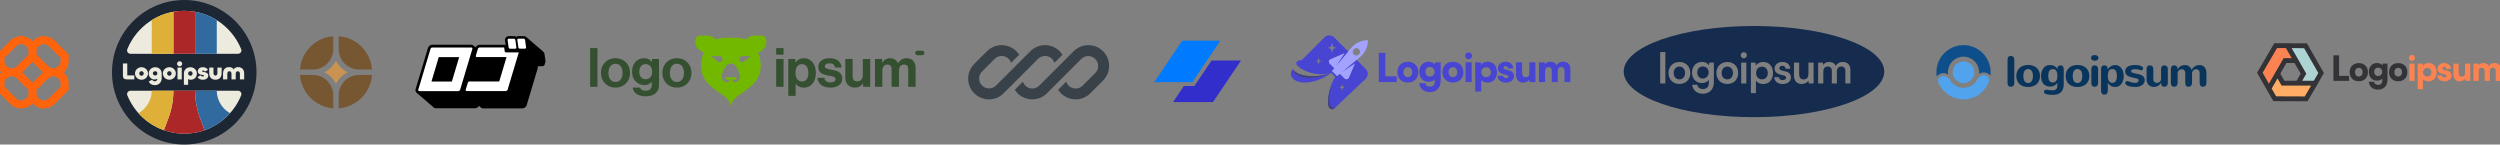
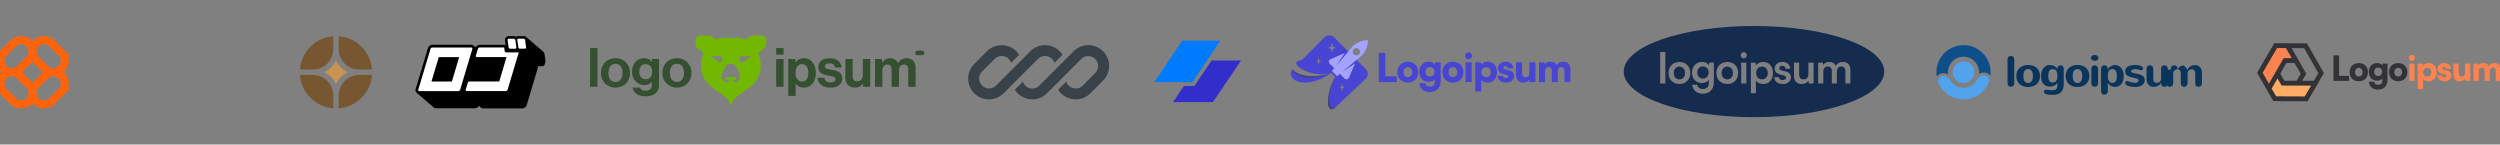
<svg xmlns="http://www.w3.org/2000/svg" width="1384" height="80" fill="none">
  <rect width="100%" height="100%" fill="#808080" stroke="none" />
  <g clip-path="url(#a)">
    <path fill="#FF630B" fill-rule="evenodd" d="M11.715 20.016a8.51 8.51 0 0 0-6.016 2.492L-2 30.207v3.524c0 2.49 1.07 4.73 2.774 6.285A8.485 8.485 0 0 0-2 46.301v3.524l7.699 7.7A8.507 8.507 0 0 0 18 57.241a8.508 8.508 0 0 0 12.301.282L38 49.825v-3.524c0-2.49-1.07-4.73-2.774-6.285A8.485 8.485 0 0 0 38 33.731v-3.524l-7.699-7.7A8.508 8.508 0 0 0 18 22.79a8.486 8.486 0 0 0-6.285-2.774Zm12.044 20a8.528 8.528 0 0 1-.282-.27L18 34.27l-5.477 5.476a8.528 8.528 0 0 1-.282.27c.096.088.19.178.282.27L18 45.762l5.477-5.476c.092-.093.186-.182.282-.27Zm-3.537 9.81v1.682a4.063 4.063 0 0 0 6.936 2.874l6.398-6.398v-1.683a4.063 4.063 0 0 0-6.937-2.873l-6.397 6.398Zm-4.444 0L9.38 43.427A4.063 4.063 0 0 0 2.443 46.3v1.683l6.397 6.398a4.063 4.063 0 0 0 6.937-2.873v-1.684Zm0-21.302v1.683L9.38 36.604a4.063 4.063 0 0 1-6.937-2.873v-1.683l6.397-6.397a4.063 4.063 0 0 1 6.937 2.873Zm10.841 8.08-6.397-6.397v-1.683a4.063 4.063 0 0 1 6.936-2.873l6.398 6.397v1.683a4.063 4.063 0 0 1-6.937 2.873Z" clip-rule="evenodd" />
  </g>
  <g clip-path="url(#b)">
    <path fill="#1D2633" d="M142 40c0 22.091-17.909 40-40 40S62 62.091 62 40 79.909 0 102 0s40 17.909 40 40Z" />
    <path fill="#EDEBDE" d="M131.714 50.213c1.35 0 2.311 1.313 1.803 2.565C128.467 65.223 116.258 74 102 74s-26.467-8.777-31.517-21.222c-.508-1.252.453-2.565 1.803-2.565h59.428Zm1.803-22.991c.508 1.252-.453 2.565-1.803 2.565H72.286c-1.35 0-2.311-1.313-1.803-2.565C75.533 14.777 87.742 6 102 6s26.466 8.777 31.517 21.222Zm-1.68 9.928c2.247 0 3.332 1.568 3.332 3.384v3.41h-2.352v-3.005c0-.823-.301-1.503-1.163-1.503-.862 0-1.15.68-1.15 1.503v3.005h-2.351v-3.005c0-.823-.288-1.503-1.15-1.503-.862 0-1.163.68-1.163 1.503v3.005h-2.352v-3.41c0-1.816 1.085-3.384 3.332-3.384 1.228 0 2.117.483 2.522 1.28.431-.797 1.371-1.28 2.495-1.28Zm-12.574 4.703c.757 0 1.084-.692 1.084-1.515V37.41h2.352v3.214c0 1.92-1.124 3.515-3.436 3.515-2.313 0-3.436-1.594-3.436-3.515V37.41h2.351v2.927c0 .823.327 1.515 1.085 1.515Zm-6.894 2.3c-1.477 0-2.43-.51-2.992-1.503l1.698-.953c.235.418.588.627 1.176.627.483 0 .706-.17.706-.38 0-.796-3.45.014-3.45-2.52 0-1.229 1.046-2.222 2.822-2.222 1.555 0 2.404.758 2.783 1.49l-1.698.966c-.144-.392-.588-.627-1.032-.627-.34 0-.523.144-.523.34 0 .81 3.449.065 3.449 2.521 0 1.372-1.345 2.26-2.939 2.26Zm-8.217 2.796h-2.351v-6.285c0-1.998 1.502-3.449 3.593-3.449 2.038 0 3.592 1.555 3.592 3.45 0 2.09-1.384 3.475-3.462 3.475-.483 0-.967-.144-1.372-.366v3.175Zm1.242-5.017c.744 0 1.241-.575 1.241-1.255 0-.692-.497-1.254-1.241-1.254-.745 0-1.242.562-1.242 1.255 0 .679.497 1.254 1.242 1.254Zm-5.949-5.213c-.77 0-1.411-.64-1.411-1.411s.64-1.411 1.41-1.411c.772 0 1.412.64 1.412 1.41 0 .772-.64 1.412-1.411 1.412Zm-1.176.692h2.352v6.533h-2.352V37.41Zm-4.512 6.729c-2.038 0-3.593-1.568-3.593-3.476 0-1.894 1.555-3.462 3.593-3.462 2.038 0 3.593 1.568 3.593 3.462 0 1.908-1.555 3.476-3.593 3.476Zm0-2.208c.745 0 1.241-.575 1.241-1.255 0-.692-.496-1.267-1.24-1.267-.746 0-1.242.575-1.242 1.268 0 .679.496 1.254 1.241 1.254Zm-8.033 5.213c-1.62 0-2.796-.719-3.397-2l1.947-1.045c.209.445.6.902 1.41.902.85 0 1.412-.536 1.477-1.476-.314.274-.81.483-1.555.483-1.816 0-3.28-1.398-3.28-3.358 0-1.894 1.556-3.436 3.594-3.436 2.09 0 3.593 1.45 3.593 3.45v2.586c0 2.352-1.634 3.894-3.79 3.894Zm.156-5.344c.706 0 1.242-.483 1.242-1.202 0-.705-.536-1.176-1.242-1.176-.692 0-1.24.47-1.24 1.176 0 .719.548 1.202 1.24 1.202Zm-7.543 2.339c-2.038 0-3.593-1.568-3.593-3.476 0-1.894 1.555-3.462 3.593-3.462 2.038 0 3.593 1.568 3.593 3.462 0 1.908-1.555 3.476-3.593 3.476Zm0-2.208c.745 0 1.242-.575 1.242-1.255 0-.692-.497-1.267-1.242-1.267-.744 0-1.24.575-1.24 1.268 0 .679.496 1.254 1.24 1.254Zm-7.875-6.807v6.598h3.894v2.22h-4.22c-1.49 0-2.09-.783-2.09-2.024v-6.794h2.416Z" />
-     <path fill="#AC2828" d="M96 6.528A34.207 34.207 0 0 1 102 6c2.047 0 4.052.181 6 .528v23.259H96V6.527Zm12 43.685H96a44.118 44.118 0 0 1-2.81 15.278l-2.471 6.593A33.945 33.945 0 0 0 102 74c3.954 0 7.751-.675 11.281-1.916l-2.472-6.593A44.125 44.125 0 0 1 108 50.213Z" />
    <path fill="#306A9F" d="M108 6.528a33.786 33.786 0 0 1 12 4.622v18.637h-12V6.527Zm5.281 65.556a34.039 34.039 0 0 0 14.058-9.414l-.59-.375a14.573 14.573 0 0 1-6.747-12.082h-12.001a44.1 44.1 0 0 0 2.808 15.278l2.472 6.593Z" />
    <path fill="#DEB038" d="M84 11.15a33.789 33.789 0 0 1 12-4.622v23.259H84V11.15Zm-.002 39.063H96a44.118 44.118 0 0 1-2.785 15.215l-2.495 6.656a34.043 34.043 0 0 1-14.06-9.414l.59-.375a14.574 14.574 0 0 0 6.747-12.082Z" />
  </g>
  <g clip-path="url(#c)">
    <path fill="#775732" d="M205.945 41.5H198.8c-6.241 0-11.3 5.059-11.3 11.3v7.144c9.85-.73 17.715-8.594 18.445-18.444ZM184.5 59.944V52.8c0-6.241-5.059-11.3-11.3-11.3h-7.144c.73 9.85 8.594 17.714 18.444 18.444ZM205.945 38.5c-.73-9.85-8.595-17.715-18.445-18.445V27.2c0 6.24 5.059 11.3 11.3 11.3h7.145ZM184.5 20.055c-9.85.73-17.714 8.595-18.444 18.445h7.144c6.241 0 11.3-5.06 11.3-11.3v-7.145Z" />
    <path fill="#CA9352" d="M179.583 40A14.358 14.358 0 0 0 186 33.583 14.365 14.365 0 0 0 192.418 40 14.364 14.364 0 0 0 186 46.417 14.357 14.357 0 0 0 179.583 40Z" />
  </g>
  <g clip-path="url(#d)">
    <path fill="#000" d="M301.994 34.226a.587.587 0 0 0 0-.167.393.393 0 0 0 0-.137l-.533-3.91a2.56 2.56 0 0 0-.594-1.263l-.092-.107-.167-.167-9.234-7.942.259.259a2.208 2.208 0 0 0-1.737-.792h-2.804a2.026 2.026 0 0 0-1.264.411 2.199 2.199 0 0 0-1.311-.41h-2.803a2.09 2.09 0 0 0-1.829 1.019c-.289.45-.398.994-.305 1.521l.351 2.465a1.525 1.525 0 0 0-.762-.198h-13.577a2.548 2.548 0 0 0-1.371.411c-.395.247-.712.6-.914 1.02l-1.051-.898a2.183 2.183 0 0 0-1.524-.578H239.43a2.802 2.802 0 0 0-1.386.395 2.554 2.554 0 0 0-1.174 1.522l-6.765 22.594a1.971 1.971 0 0 0 .579 2.13c.077.065.159.126.244.182 0 0-.137-.091-.214-.167l9.234 7.957c.391.36.901.56 1.432.563h21.47c.49-.013.968-.154 1.386-.41.237-.13.448-.3.625-.503l.076-.106.122-.152.092-.168 1.005.867a2.09 2.09 0 0 0 1.402.533h21.515c.49-.016.967-.158 1.387-.41a2.82 2.82 0 0 0 .624-.503l.077-.106.122-.153c.064-.096.12-.198.167-.304.05-.092.091-.189.122-.289l6.171-20.631v-.183a.948.948 0 0 0 0-.213v-.137a.394.394 0 0 0 0-.137 1.993 1.993 0 0 0 0-.289h1.981c.172.016.346.016.518 0h.137c.112-.033.219-.079.32-.137h.153l.274-.213.122-.09.213-.275v-.091l.152-.259a.485.485 0 0 1 0-.152.124.124 0 0 1 0-.076c.033-.09.058-.18.077-.274a.177.177 0 0 1 0-.091.393.393 0 0 1 0-.137s.304-.593.304-.624Z" />
    <path fill="#fff" d="M261.357 26.497a.534.534 0 0 1 .137.593l-6.75 22.58a1.05 1.05 0 0 1-.488.577 1.28 1.28 0 0 1-.625.213h-21.454a.744.744 0 0 1-.487-.213.529.529 0 0 1-.138-.578l6.766-22.578a1.05 1.05 0 0 1 .472-.594c.189-.115.404-.183.625-.198h21.454a.719.719 0 0 1 .488.198Zm-11.2 18.623 4.038-13.48h-11.306l-4.023 13.48h11.291Zm31.678-18.395a.754.754 0 0 0 .595.259h2.788a.625.625 0 0 0 .533-.29.626.626 0 0 0 .107-.486l-.548-4.017a1.278 1.278 0 0 0-.275-.502.741.741 0 0 0-.594-.258h-2.788a.629.629 0 0 0-.534.289c-.106.213-.152.35-.106.471l.563 4.017a.93.93 0 0 0 .259.517Zm8.853-4.564a1.276 1.276 0 0 0-.274-.502.718.718 0 0 0-.579-.259h-2.804a.582.582 0 0 0-.518.29.641.641 0 0 0-.122.47l.564 4.018c.036.193.125.373.259.517a.778.778 0 0 0 .594.258h2.804a.595.595 0 0 0 .518-.288.587.587 0 0 0 .107-.487l-.549-4.017Zm-11.306 6.086-.274-1.978h-13.515a1.19 1.19 0 0 0-.595.198.883.883 0 0 0-.442.593l-1.127 3.773a.512.512 0 0 0 .091.579c.129.12.296.19.473.197h16.425l-4.037 13.48H260a1.145 1.145 0 0 0-.594.183 1.037 1.037 0 0 0-.442.593l-1.142 3.774a.554.554 0 0 0 .106.578.704.704 0 0 0 .473.213h21.515c.222-.02.437-.092.624-.213.225-.126.394-.333.473-.578l6.186-20.631h-6.963a.812.812 0 0 1-.595-.244 1.11 1.11 0 0 1-.259-.487v-.03Z" />
  </g>
  <g clip-path="url(#e)">
    <path fill="#72B800" fill-rule="evenodd" d="M385.037 22.229c0-1.39 1.139-2.516 2.544-2.516h4.43c1 0 1.969.343 2.742.97l1.348 1.093.033.03.094-.03c2.431-.77 5.381-.917 8.392-.917 3.012 0 5.962.147 8.393.917l.094.03.034-.03 1.347-1.093a4.354 4.354 0 0 1 2.742-.97h4.43c1.405 0 2.544 1.126 2.544 2.516v1.555c0 1.203-.513 2.35-1.412 3.161l-1.087.98a4.594 4.594 0 0 1-1.86 1.017l-.257.07c1.007 2.378 1.564 4.92 1.564 6.976 0 8.271-5.174 11.844-9.733 14.991-3.59 2.48-6.799 4.694-6.799 8.734 0-4.04-3.208-6.255-6.798-8.734-4.559-3.147-9.733-6.72-9.733-14.991 0-2.056.557-4.598 1.564-6.976l-.257-.07a4.594 4.594 0 0 1-1.86-1.017l-1.087-.98a4.257 4.257 0 0 1-1.412-3.161v-1.555Zm22.89 20.521c0 .395-.174.774-.484 1.054a1.75 1.75 0 0 1-1.169.436c-.379 0-.744-.117-1.036-.329.497 1.317 1.77 2.565 3.706.558 1.709-1.864-.076-5.797-1.815-8.131-.58-.778-1.532-1.152-2.509-1.152-.977 0-1.928.374-2.508 1.152-1.739 2.334-3.524 6.267-1.815 8.131 1.936 2.007 3.209.76 3.706-.558a1.768 1.768 0 0 1-1.036.33 1.75 1.75 0 0 1-1.169-.437 1.42 1.42 0 0 1-.484-1.054h6.613Zm-9.637-11.642h-4.606l3.63 2.875c.799.632 1.966.43 2.46-.426.624-1.082-.205-2.449-1.484-2.449Zm12.661 0h4.606l-3.63 2.875c-.799.632-1.966.43-2.46-.426-.624-1.082.205-2.449 1.484-2.449Z" clip-rule="evenodd" />
    <path fill="#355030" d="M429.69 48.046h4.08v-15.39h-4.08v15.39Zm0-17.79h4.08v-3.66h-4.08v3.66Zm6.709 22.83h4.08v-6.78h.06c.87 1.32 2.28 2.19 4.44 2.19 3.96 0 6.66-3.15 6.66-8.13 0-4.8-2.61-8.13-6.69-8.13-2.1 0-3.54.99-4.53 2.34h-.09v-1.92h-3.93v20.43Zm7.71-7.98c-2.43 0-3.72-1.83-3.72-4.62 0-2.76 1.02-4.95 3.57-4.95 2.52 0 3.54 2.04 3.54 4.95s-1.32 4.62-3.39 4.62Zm15.669 3.39c3.84 0 6.48-1.86 6.48-4.95 0-3.6-2.85-4.32-5.43-4.86-2.19-.45-4.23-.57-4.23-1.89 0-1.11 1.05-1.71 2.64-1.71 1.74 0 2.79.6 2.97 2.25h3.69c-.3-3.09-2.55-5.1-6.6-5.1-3.51 0-6.27 1.59-6.27 4.92 0 3.36 2.7 4.11 5.46 4.65 2.1.42 4.05.57 4.05 2.04 0 1.08-1.02 1.77-2.82 1.77-1.83 0-3.09-.78-3.36-2.55h-3.78c.24 3.27 2.73 5.43 7.2 5.43Zm21.971-.45v-15.39h-4.08v8.88c0 2.04-1.17 3.48-3.09 3.48-1.74 0-2.55-.99-2.55-2.79v-9.57h-4.05v10.26c0 3.36 1.92 5.55 5.34 5.55 2.16 0 3.36-.81 4.41-2.22h.09v1.8h3.93Zm2.639 0h4.08v-8.94c0-2.04 1.11-3.36 2.76-3.36 1.5 0 2.37.9 2.37 2.64v9.66h4.08v-8.94c0-2.04 1.05-3.36 2.76-3.36 1.5 0 2.37.9 2.37 2.64v9.66h4.08v-10.35c0-3.36-1.83-5.46-5.07-5.46-1.95 0-3.57 1.02-4.62 2.7h-.06c-.75-1.62-2.31-2.7-4.26-2.7-2.13 0-3.63 1.08-4.47 2.49h-.09v-2.07h-3.93v15.39Zm-157.704 0h4.08v-21.45h-4.08v21.45Zm14.056.45c4.77 0 8.04-3.54 8.04-8.13 0-4.59-3.27-8.13-8.04-8.13s-8.04 3.54-8.04 8.13c0 4.59 3.27 8.13 8.04 8.13Zm0-3.12c-2.52 0-3.9-2.01-3.9-5.01s1.38-5.04 3.9-5.04c2.49 0 3.9 2.04 3.9 5.04s-1.41 5.01-3.9 5.01Zm16.717 7.92c2.28 0 4.26-.54 5.55-1.74 1.14-1.05 1.83-2.52 1.83-4.68v-14.22h-3.93v1.62h-.06c-.93-1.29-2.34-2.04-4.26-2.04-3.9 0-6.66 2.94-6.66 7.53 0 4.65 3.36 7.35 6.78 7.35 1.95 0 3.12-.78 4.02-1.8h.09v1.68c0 2.1-1.11 3.21-3.42 3.21-1.89 0-2.76-.75-3.09-1.71h-4.05c.42 3 3 4.8 7.2 4.8Zm-.06-9.45c-2.1 0-3.48-1.53-3.48-4.14 0-2.58 1.38-4.2 3.45-4.2 2.46 0 3.66 1.92 3.66 4.17 0 2.28-1.05 4.17-3.63 4.17Zm17.357 4.65c4.77 0 8.04-3.54 8.04-8.13 0-4.59-3.27-8.13-8.04-8.13s-8.04 3.54-8.04 8.13c0 4.59 3.27 8.13 8.04 8.13Zm0-3.12c-2.52 0-3.9-2.01-3.9-5.01s1.38-5.04 3.9-5.04c2.49 0 3.9 2.04 3.9 5.04s-1.41 5.01-3.9 5.01Zm131.95-16.08c0-.69.559-1.25 1.25-1.25h2.5a1.25 1.25 0 0 1 0 2.5h-2.5a1.25 1.25 0 0 1-1.25-1.25Z" />
  </g>
  <g fill="#394149" clip-path="url(#f)">
    <path d="M554.515 25c-3.046 0-5.968 1.21-8.122 3.364l-7.029 7.03a11.485 11.485 0 0 0-3.364 8.12C536 49.859 541.142 55 547.485 55c3.046 0 5.968-1.21 8.122-3.364l4.862-4.862 14.167-14.167a5.486 5.486 0 0 1 9.095 2.177l4.471-4.471A11.475 11.475 0 0 0 578.515 25c-3.046 0-5.968 1.21-8.122 3.364l-19.029 19.03a5.486 5.486 0 0 1-7.757-7.758l7.029-7.03a5.486 5.486 0 0 1 9.095 2.178l4.471-4.47A11.475 11.475 0 0 0 554.515 25Z" />
    <path d="M575.364 47.393a5.486 5.486 0 0 1-9.095-2.176l-4.471 4.47A11.477 11.477 0 0 0 571.485 55c3.046 0 5.968-1.21 8.122-3.364l19.029-19.03a5.486 5.486 0 0 1 7.757 7.758l-7.029 7.03a5.486 5.486 0 0 1-9.095-2.178l-4.471 4.471A11.477 11.477 0 0 0 595.485 55c3.046 0 5.968-1.21 8.122-3.364l7.029-7.03a11.485 11.485 0 0 0 3.364-8.12C614 30.141 608.858 25 602.515 25c-3.046 0-5.968 1.21-8.122 3.364l-19.029 19.03Z" />
  </g>
  <path fill="#007AFF" d="M654.499 22.5h21.082l-15.499 22.973H639L654.499 22.5Z" />
  <path fill="#312ECB" d="m655.422 47.602-6.003 8.898h22.082L687 33.527h-16.298l-9.496 14.075h-5.784Z" />
  <path fill="#4845D2" fill-rule="evenodd" d="M738.605 20.724a3.825 3.825 0 0 0-5.409.001l-12.461 12.467-.011-.003-.039.004.048.023c-2.186.23-3.114.886-3.124 1.73.004.313.132.652.369 1.004l-.012.011c1.988 2.998 11.833 6.952 18.798 4.273-5.22 2.61-17.514 3.127-21.125-1.94a3.815 3.815 0 0 0-.988 3.034c.954 5.257 11.618 6.692 22.282-.926l2.308 2.308c-2.872 2.95-7.113 20.087-.811 17.47.15-.101.277-.192.449-.323l.281-.265a4.181 4.181 0 0 1-.048.012l16.88-15.936a3.824 3.824 0 0 0 .078-5.485l-17.465-17.459Zm-1.839 5.193.577-2.307.577 2.307 1.731.577-1.731.577-.577 2.308-.577-2.308-1.73-.577 1.73-.577Zm-7.141 7.534.385-1.539.385 1.539 1.154.384-1.154.385-.385 1.538-.385-1.538-1.153-.385 1.153-.384Zm13.396 12.977-.385 1.538-1.153.385 1.153.384.385 1.539.385-1.539 1.154-.384-1.154-.385-.385-1.538Z" clip-rule="evenodd" />
  <path fill="#4845D2" d="M766.898 29.276h-3.582v16.163h9.916v-3.167h-6.334V29.276Zm6.676 10.68c0 3.451 2.316 5.745 5.81 5.745 3.473 0 5.789-2.294 5.789-5.745 0-3.45-2.316-5.766-5.789-5.766-3.494 0-5.81 2.315-5.81 5.766Zm3.386-.022c0-1.638.961-2.73 2.424-2.73 1.442 0 2.403 1.092 2.403 2.73 0 1.66-.961 2.753-2.403 2.753-1.463 0-2.424-1.093-2.424-2.752Zm8.754-.152c0 3.298 2.14 5.526 5.176 5.526 1.464 0 2.731-.525 3.364-1.376v1.507c0 1.507-.939 2.512-2.599 2.512-1.485 0-2.512-.7-2.578-1.944h-3.407c.306 2.992 2.621 5.002 5.788 5.002 3.735 0 6.094-2.425 6.094-6.27v-10.22h-3.036l-.175 1.114c-.611-.896-1.9-1.486-3.385-1.486-3.058 0-5.242 2.294-5.242 5.636Zm3.407-.088c0-1.572 1.049-2.62 2.381-2.62 1.551 0 2.687 1.026 2.687 2.62 0 1.595-1.114 2.687-2.665 2.687-1.333 0-2.403-1.092-2.403-2.687Zm9.412.262c0 3.451 2.315 5.745 5.81 5.745 3.472 0 5.788-2.294 5.788-5.745 0-3.45-2.316-5.766-5.788-5.766-3.495 0-5.81 2.315-5.81 5.766Zm3.385-.022c0-1.638.961-2.73 2.425-2.73 1.441 0 2.402 1.092 2.402 2.73 0 1.66-.961 2.753-2.402 2.753-1.464 0-2.425-1.093-2.425-2.752Zm11.113-7.12c1.048 0 1.9-.852 1.9-1.922 0-1.07-.852-1.9-1.9-1.9-1.07 0-1.922.83-1.922 1.9 0 1.07.852 1.922 1.922 1.922Zm-1.704 12.625h3.386V34.518h-3.386v10.92Zm5.356 5.241h3.32v-6.333c.634.83 2.075 1.398 3.583 1.398 3.254 0 5.22-2.49 5.132-5.942-.087-3.516-2.118-5.635-5.154-5.635-1.551 0-3.014.677-3.626 1.682l-.175-1.332h-3.08V50.68Zm3.386-10.702c0-1.638 1.092-2.73 2.665-2.73 1.594 0 2.599 1.114 2.599 2.73 0 1.616-1.005 2.73-2.599 2.73-1.573 0-2.665-1.092-2.665-2.73Zm9.008 2.01c.087 2.206 1.835 3.735 4.587 3.735 2.643 0 4.478-1.398 4.478-3.648 0-1.616-.962-2.687-2.753-3.123l-1.944-.481c-.699-.175-1.135-.35-1.135-.917 0-.568.458-.94 1.135-.94.765 0 1.267.503 1.245 1.245h3.037c-.088-2.271-1.813-3.69-4.216-3.69-2.425 0-4.237 1.44-4.237 3.625 0 1.463.808 2.665 2.97 3.233l1.922.502c.568.153.808.415.808.786 0 .546-.502.896-1.354.896-.983 0-1.507-.459-1.507-1.223h-3.036Zm14.213 3.735c1.333 0 2.665-.612 3.342-1.508l.219 1.224h3.167V34.518h-3.364v5.679c0 1.638-.481 2.533-2.031 2.533-1.202 0-1.988-.546-1.988-2.577v-5.635h-3.364v6.858c0 2.6 1.442 4.347 4.019 4.347Zm12.062-.284v-5.963c0-1.835.983-2.36 1.944-2.36 1.07 0 1.769.656 1.769 2.01v6.313h3.32v-5.963c0-1.857.961-2.381 1.922-2.381 1.07 0 1.791.655 1.791 2.031v6.313h3.277v-7.143c0-2.49-1.311-4.15-4.129-4.15-1.572 0-2.861.765-3.429 1.944-.655-1.18-1.791-1.944-3.604-1.944-1.201 0-2.315.546-2.97 1.42l-.131-1.048h-3.146v10.92h3.386Z" />
  <path fill="#A3A2FF" fill-rule="evenodd" d="M757.292 22.251a12.158 12.158 0 0 0-9.341 4.375l-8.219 9.863 4.746-7.119-7.878 3.377a1.538 1.538 0 0 0-.482 2.502l2.535 2.535-1.295 1.553 2.848 2.848 1.553-1.295 2.536 2.535c.769.77 2.073.519 2.501-.481l3.377-7.878-7.119 4.746 9.863-8.22a12.16 12.16 0 0 0 4.375-9.34Zm-7.831 7.831a2.014 2.014 0 1 0 2.848-2.848 2.014 2.014 0 0 0-2.848 2.848Z" clip-rule="evenodd" />
  <path fill="#424242" d="M715.548 38.16c1.885 6.46 13.349 6.124 21.213 2.075-5.266 2.631-17.724 3.134-21.213-2.074Zm22.882 22.02c-5.311 2.205-3.135-9.615-.6-15.155-1.848 4.924-3.425 15.779 1.33 14.567l-.281.265a8.845 8.845 0 0 1-.449.323Z" opacity=".6" />
  <path fill="#152C4F" d="M926.57 40.405c0-2.081 1.243-3.53 3.141-3.53 1.899 0 3.141 1.449 3.141 3.53 0 2.057-1.242 3.53-3.141 3.53-1.898 0-3.141-1.473-3.141-3.53Zm16.058-3.625c-1.805 0-3.024 1.403-3.024 3.32 0 1.941 1.242 3.39 3.024 3.39 1.969 0 3.282-1.472 3.282-3.39 0-1.893-1.313-3.32-3.282-3.32Zm10.463 3.625c0-2.081 1.243-3.53 3.141-3.53 1.899 0 3.141 1.449 3.141 3.53 0 2.057-1.242 3.53-3.141 3.53-1.898 0-3.141-1.473-3.141-3.53Zm19.102.023c0-2.08 1.266-3.53 3.259-3.53 1.992 0 3.187 1.472 3.187 3.53s-1.195 3.507-3.187 3.507c-1.993 0-3.259-1.426-3.259-3.507Z" />
  <path fill="#152C4F" fill-rule="evenodd" d="M971 64.865c39.83 0 72.12-11.3 72.12-25.24 0-13.94-32.29-25.24-72.12-25.24-39.828 0-72.115 11.3-72.115 25.24 0 13.94 32.287 25.24 72.115 25.24Zm-49.063-18.662V28.808h-2.86v17.395h2.86Zm1.75-5.798c0 3.553 2.391 6.079 6.024 6.079 3.634 0 6.025-2.526 6.025-6.08 0-3.553-2.391-6.078-6.025-6.078-3.633 0-6.024 2.525-6.024 6.079Zm18.449 5.564c-3.259 0-5.439-2.431-5.439-5.798 0-3.39 2.227-5.892 5.532-5.892 1.712 0 3.165.725 3.868 1.94l.164-1.566h2.532v10.966c0 3.81-2.391 6.266-6.142 6.266-3.188 0-5.508-1.964-5.883-4.98h2.883c.164 1.52 1.383 2.384 3.164 2.384 1.993 0 3.188-1.262 3.188-3.156v-1.964c-.726 1.122-2.18 1.8-3.867 1.8Zm8.072-5.564c0 3.553 2.391 6.079 6.024 6.079 3.634 0 6.024-2.526 6.024-6.08 0-3.553-2.39-6.078-6.024-6.078-3.633 0-6.024 2.525-6.024 6.079Zm16.855-9.82c0 .958-.774 1.706-1.712 1.706-.961 0-1.687-.748-1.687-1.706 0-.936.726-1.684 1.687-1.684.938 0 1.712.748 1.712 1.684Zm-.282 4.068v11.55h-2.859v-11.55h2.859Zm2.506 16.904h2.789v-6.944c.727 1.193 2.297 1.894 4.032 1.894 3.422 0 5.462-2.619 5.415-6.22-.071-3.623-2.157-5.985-5.439-5.985-1.758 0-3.352.772-4.055 2.105l-.164-1.754h-2.578v16.904Zm17.603-5.05c-2.766 0-4.547-1.473-4.641-3.764h2.602c0 1.005.726 1.59 1.992 1.59 1.055 0 1.922-.421 1.922-1.333 0-.655-.469-1.005-1.219-1.216l-2.015-.514c-2.227-.585-3.095-1.824-3.095-3.32 0-2.198 1.852-3.648 4.337-3.648 2.508 0 4.219 1.45 4.313 3.741h-2.602c0-1.005-.703-1.613-1.781-1.613-1.032 0-1.665.561-1.665 1.356 0 .748.586 1.052 1.454 1.286l2.039.49c1.899.469 2.93 1.59 2.93 3.25 0 2.245-1.852 3.695-4.571 3.695Zm10.503 0c1.57 0 3.067-.725 3.747-1.8l.19 1.496h2.67v-11.55h-2.86v6.056c0 2.08-.79 3.25-2.669 3.25-1.453 0-2.461-.702-2.461-3.087v-6.22h-2.86v7.226c0 2.759 1.5 4.629 4.243 4.629Zm11.997-6.944v6.64h-2.86v-11.55h2.62l.14 1.31c.68-1.03 1.9-1.66 3.26-1.66 1.92 0 3.19.84 3.82 2.197.57-1.356 1.95-2.198 3.71-2.198 2.81 0 4.29 1.684 4.29 4.35v7.551h-2.77v-6.897c0-1.637-.89-2.502-2.27-2.502-1.36 0-2.44.889-2.44 2.782v6.617h-2.79v-6.897c0-1.637-.89-2.502-2.25-2.502-1.36 0-2.46.889-2.46 2.759Z" clip-rule="evenodd" />
-   <path fill="#09355D" d="M1115.11 45.691c0 .743-.15 1.313-.46 1.711-.29.399-.79.598-1.49.598-.65 0-1.12-.2-1.39-.598-.27-.398-.4-.968-.4-1.71V33.304c0-.742.13-1.313.4-1.711.27-.399.74-.598 1.39-.598.7 0 1.2.2 1.49.598.31.398.46.968.46 1.71V45.69Zm1.13-3.597c0-.828.14-1.61.4-2.344.28-.742.68-1.39 1.22-1.945.55-.555 1.23-.996 2.04-1.325.82-.328 1.78-.492 2.88-.492 1.06 0 1.99.153 2.8.457.82.305 1.5.73 2.05 1.278.56.539.98 1.183 1.27 1.933.29.742.43 1.555.43 2.438 0 .82-.13 1.597-.41 2.332a5.346 5.346 0 0 1-1.23 1.922c-.54.547-1.23.984-2.05 1.312-.82.32-1.77.48-2.86.48-1.07 0-2.01-.152-2.83-.456-.82-.313-1.5-.739-2.05-1.278a5.53 5.53 0 0 1-1.25-1.922 6.942 6.942 0 0 1-.41-2.39Zm3.91 0c0 .515.04 1.008.14 1.476.09.461.24.867.44 1.22.21.35.49.632.82.843.34.203.75.304 1.23.304.45 0 .84-.093 1.16-.28.34-.188.61-.45.82-.786.22-.336.39-.738.5-1.207.11-.477.16-1 .16-1.57 0-.516-.05-1.004-.15-1.465-.1-.469-.25-.879-.46-1.23a2.32 2.32 0 0 0-.82-.844c-.33-.211-.73-.317-1.21-.317-.47 0-.88.102-1.22.305-.33.203-.6.48-.82.832-.21.352-.36.762-.45 1.23-.1.47-.14.965-.14 1.489Zm18.8 3.644c-.21.39-.47.723-.77.996-.3.274-.63.5-1 .68-.36.172-.74.3-1.16.387-.4.078-.82.117-1.25.117-.72 0-1.38-.129-1.97-.387a4.356 4.356 0 0 1-1.53-1.113c-.43-.492-.75-1.094-.99-1.805-.23-.71-.35-1.523-.35-2.437 0-.86.11-1.664.33-2.414.22-.75.53-1.403.95-1.957a4.58 4.58 0 0 1 1.54-1.313c.61-.32 1.31-.48 2.09-.48.89 0 1.68.172 2.37.515.69.344 1.29.907 1.79 1.688v-.305c0-.562.15-.984.46-1.265.31-.29.74-.434 1.29-.434.32 0 .6.055.83.164.22.102.4.258.54.469.13.203.22.457.28.761.06.297.09.637.09 1.02v7.852c0 .953-.12 1.804-.36 2.554-.24.75-.6 1.383-1.1 1.899-.5.515-1.14.906-1.92 1.172-.79.273-1.72.41-2.79.41-.76 0-1.43-.035-2.02-.106a7.785 7.785 0 0 1-1.5-.293c-.42-.148-.74-.312-.96-.492a.886.886 0 0 1-.32-.703c0-.164.03-.32.07-.469.05-.148.12-.281.21-.398.11-.11.24-.2.39-.27.17-.062.36-.093.6-.093.25 0 .5.015.75.046.26.032.52.063.8.094.28.04.57.074.88.106.31.03.64.047 1 .047.43 0 .82-.044 1.15-.13.34-.085.62-.238.86-.456.23-.22.41-.512.54-.88.12-.359.18-.82.18-1.382v-1.395Zm0-3.644c0-.57-.04-1.09-.13-1.559a3.18 3.18 0 0 0-.41-1.195 1.959 1.959 0 0 0-.78-.774c-.33-.187-.74-.28-1.23-.28s-.89.097-1.21.292c-.31.195-.56.465-.75.809-.19.343-.32.746-.4 1.207-.07.46-.1.953-.1 1.476 0 1.196.21 2.094.63 2.696.42.601 1.04.902 1.84.902.38-.008.72-.078 1.02-.211.31-.14.58-.355.81-.645.23-.289.4-.656.53-1.101.12-.445.18-.984.18-1.617Zm4.62 0c0-.828.13-1.61.4-2.344.27-.742.68-1.39 1.22-1.945.54-.555 1.22-.996 2.03-1.325.83-.328 1.79-.492 2.89-.492 1.05 0 1.99.153 2.8.457.81.305 1.49.73 2.05 1.278.55.539.98 1.183 1.26 1.933.29.742.44 1.555.44 2.438 0 .82-.14 1.597-.41 2.332a5.628 5.628 0 0 1-1.23 1.922c-.55.547-1.23.984-2.05 1.312-.82.32-1.78.48-2.86.48-1.07 0-2.02-.152-2.84-.456-.81-.313-1.49-.739-2.05-1.278a5.368 5.368 0 0 1-1.24-1.922 6.942 6.942 0 0 1-.41-2.39Zm3.9 0c0 .515.05 1.008.14 1.476.1.461.24.867.45 1.22.21.35.48.632.82.843.33.203.74.304 1.23.304.44 0 .83-.093 1.16-.28a2.3 2.3 0 0 0 .82-.786c.22-.336.38-.738.49-1.207.11-.477.16-1 .16-1.57 0-.516-.05-1.004-.15-1.465a3.765 3.765 0 0 0-.45-1.23 2.43 2.43 0 0 0-.83-.844c-.32-.211-.73-.317-1.2-.317-.48 0-.89.102-1.22.305-.34.203-.61.48-.82.832-.21.352-.36.762-.46 1.23-.09.47-.14.965-.14 1.489Zm14.21-10.054c0 .257-.05.487-.17.69-.12.196-.27.36-.46.493s-.41.234-.66.304a2.964 2.964 0 0 1-1.53-.011 2.04 2.04 0 0 1-.64-.305 1.6 1.6 0 0 1-.45-.504 1.335 1.335 0 0 1-.16-.668c0-.227.05-.434.15-.621.11-.195.25-.363.43-.504.18-.14.4-.25.65-.328.25-.078.52-.117.82-.117.25 0 .5.035.75.105.25.07.47.172.65.305.19.133.34.297.45.492.12.195.17.418.17.668Zm-.17 13.651c0 .743-.15 1.313-.46 1.711-.3.399-.79.598-1.49.598-.65 0-1.12-.2-1.39-.598-.27-.398-.4-.968-.4-1.71V38.52c0-.743.13-1.313.4-1.711.27-.399.74-.598 1.39-.598.7 0 1.19.2 1.49.598.31.398.46.968.46 1.71v7.172Zm5.39-3.621c0 .524.04 1.012.11 1.465.09.453.23.852.43 1.196.2.335.46.601.79.796.34.196.75.293 1.24.293.46 0 .84-.093 1.14-.28.31-.196.56-.462.75-.798.19-.344.32-.746.4-1.207.09-.46.13-.96.13-1.5 0-.43-.03-.867-.1-1.312a3.949 3.949 0 0 0-.35-1.23 2.419 2.419 0 0 0-.71-.903c-.31-.235-.7-.352-1.2-.352-.49 0-.91.078-1.25.235a1.92 1.92 0 0 0-.82.715c-.2.32-.35.722-.43 1.206-.09.477-.13 1.036-.13 1.676Zm-.01-3.55c.19-.415.44-.778.75-1.09.3-.313.64-.575 1-.785.37-.211.75-.368 1.15-.47.41-.109.81-.163 1.21-.163.72 0 1.37.16 1.94.48.58.32 1.07.758 1.48 1.313.41.547.73 1.195.95 1.945.22.742.33 1.54.33 2.39 0 .883-.12 1.692-.35 2.426a5.85 5.85 0 0 1-.98 1.899 4.39 4.39 0 0 1-1.5 1.23c-.58.297-1.22.446-1.93.446-.88 0-1.66-.203-2.34-.61-.69-.406-1.26-.976-1.71-1.71v4.218c0 .742-.16 1.313-.46 1.711-.3.398-.79.598-1.49.598-.66 0-1.12-.2-1.39-.598-.27-.398-.4-.969-.4-1.71V38.52c0-.743.13-1.313.4-1.711.27-.399.73-.598 1.39-.598.7 0 1.19.2 1.49.598.3.398.46.968.46 1.71Zm12.93.832a.8.8 0 0 0 .4.714c.26.164.63.301 1.1.41.45.102.9.2 1.37.294.47.093.93.203 1.37.328.45.117.87.258 1.26.422.39.164.73.37 1.03.62.29.243.53.54.7.891.17.344.26.758.26 1.242 0 .61-.13 1.153-.38 1.63-.25.468-.6.867-1.06 1.195-.46.328-1 .582-1.63.761-.63.18-1.33.274-2.1.282-.73 0-1.43-.047-2.1-.141a8.485 8.485 0 0 1-1.79-.41c-.52-.188-.93-.418-1.24-.692-.31-.28-.47-.609-.47-.984 0-.328.1-.582.32-.762.21-.18.48-.27.8-.27.13 0 .28.024.45.071.17.047.36.106.56.176.2.07.42.148.65.234.23.078.47.149.72.211.32.086.64.157.96.211.34.047.68.07 1.04.07.21 0 .43-.02.64-.058.21-.047.4-.113.56-.2.17-.093.31-.21.42-.35a.982.982 0 0 0 .2-.517.427.427 0 0 0 .06-.14.415.415 0 0 0 .03-.164c0-.219-.11-.414-.31-.586-.19-.172-.47-.309-.83-.41-.6-.14-1.18-.27-1.72-.387-.55-.117-1.06-.242-1.53-.375a9.352 9.352 0 0 1-1.26-.457 3.38 3.38 0 0 1-.96-.633 2.56 2.56 0 0 1-.61-.902c-.14-.352-.21-.778-.21-1.278 0-.539.12-1.02.36-1.441.25-.43.6-.789 1.07-1.078.46-.29 1.01-.508 1.67-.656.66-.157 1.4-.235 2.23-.235 1.48 0 2.61.18 3.38.54.79.35 1.18.812 1.18 1.382 0 .32-.11.567-.32.738a1.21 1.21 0 0 1-.76.246 1.6 1.6 0 0 1-.49-.081c-.17-.063-.37-.13-.6-.2a5.844 5.844 0 0 0-.85-.199 6.298 6.298 0 0 0-1.19-.094c-.36 0-.69.016-.99.047-.28.031-.53.086-.75.164-.2.078-.36.184-.48.317a.76.76 0 0 0-.16.504Zm12.25 4.3c0 .367.04.688.14.961.1.274.23.504.41.692.17.18.37.316.59.41.24.086.49.129.75.129.32 0 .62-.047.91-.14.29-.095.54-.24.76-.434.22-.196.4-.442.54-.739.13-.297.2-.644.2-1.043V38.52c0-.743.13-1.313.39-1.711.28-.399.74-.598 1.4-.598.69 0 1.19.2 1.49.598.3.398.45.968.45 1.71v7.172c0 .743-.15 1.313-.45 1.711-.3.399-.8.598-1.49.598-.66 0-1.12-.2-1.4-.598-.26-.398-.39-.968-.39-1.71-.17.359-.38.687-.65.984-.26.297-.56.554-.91.773-.35.211-.73.375-1.15.492a4.9 4.9 0 0 1-1.35.176 4.3 4.3 0 0 1-1.51-.27c-.48-.187-.9-.46-1.27-.82a4 4 0 0 1-.87-1.359c-.22-.54-.33-1.168-.33-1.887V38.52c0-.743.13-1.313.4-1.711.27-.399.73-.598 1.39-.598.7 0 1.19.2 1.49.598.3.398.46.968.46 1.71v5.133Zm9.73-5.132c0-.743.13-1.313.4-1.711.27-.399.74-.598 1.39-.598.7 0 1.2.2 1.49.598.31.398.46.968.46 1.71.16-.374.37-.714.63-1.019.28-.313.59-.578.93-.797.35-.219.73-.387 1.14-.504a4.422 4.422 0 0 1 2.46-.023c.39.101.76.27 1.1.504.34.226.64.515.9.867.26.351.46.773.6 1.266.24-.524.53-.965.85-1.325.33-.36.69-.648 1.07-.867.38-.219.78-.375 1.2-.469.42-.093.84-.14 1.26-.14.5 0 .98.09 1.43.27.46.179.86.452 1.21.82.35.359.63.816.83 1.37.21.547.32 1.188.32 1.922v5.297c0 .743-.16 1.313-.46 1.711-.3.399-.79.598-1.49.598-.66 0-1.12-.2-1.39-.598-.27-.398-.4-.968-.4-1.71v-5.133c0-.352-.05-.664-.14-.938a2.05 2.05 0 0 0-.4-.703c-.17-.195-.36-.34-.59-.434a1.73 1.73 0 0 0-.72-.152c-.32 0-.63.05-.92.152a2.07 2.07 0 0 0-.76.47c-.21.21-.38.48-.52.808-.12.328-.18.722-.18 1.183v4.746c0 .743-.16 1.313-.46 1.711-.3.399-.79.598-1.49.598-.65 0-1.12-.2-1.39-.598-.27-.398-.4-.968-.4-1.71v-4.91c0-.805-.17-1.415-.5-1.829-.33-.414-.78-.621-1.35-.621-.34 0-.65.055-.94.164a2.099 2.099 0 0 0-1.25 1.266c-.12.312-.18.672-.18 1.078v4.851c0 .743-.15 1.313-.46 1.711-.29.399-.79.598-1.49.598-.65 0-1.12-.2-1.39-.598-.27-.398-.4-.968-.4-1.71V38.52Z" />
+   <path fill="#09355D" d="M1115.11 45.691c0 .743-.15 1.313-.46 1.711-.29.399-.79.598-1.49.598-.65 0-1.12-.2-1.39-.598-.27-.398-.4-.968-.4-1.71V33.304c0-.742.13-1.313.4-1.711.27-.399.74-.598 1.39-.598.7 0 1.2.2 1.49.598.31.398.46.968.46 1.71V45.69Zm1.13-3.597c0-.828.14-1.61.4-2.344.28-.742.68-1.39 1.22-1.945.55-.555 1.23-.996 2.04-1.325.82-.328 1.78-.492 2.88-.492 1.06 0 1.99.153 2.8.457.82.305 1.5.73 2.05 1.278.56.539.98 1.183 1.27 1.933.29.742.43 1.555.43 2.438 0 .82-.13 1.597-.41 2.332a5.346 5.346 0 0 1-1.23 1.922c-.54.547-1.23.984-2.05 1.312-.82.32-1.77.48-2.86.48-1.07 0-2.01-.152-2.83-.456-.82-.313-1.5-.739-2.05-1.278a5.53 5.53 0 0 1-1.25-1.922 6.942 6.942 0 0 1-.41-2.39Zm3.91 0c0 .515.04 1.008.14 1.476.09.461.24.867.44 1.22.21.35.49.632.82.843.34.203.75.304 1.23.304.45 0 .84-.093 1.16-.28.34-.188.61-.45.82-.786.22-.336.39-.738.5-1.207.11-.477.16-1 .16-1.57 0-.516-.05-1.004-.15-1.465-.1-.469-.25-.879-.46-1.23a2.32 2.32 0 0 0-.82-.844c-.33-.211-.73-.317-1.21-.317-.47 0-.88.102-1.22.305-.33.203-.6.48-.82.832-.21.352-.36.762-.45 1.23-.1.47-.14.965-.14 1.489Zm18.8 3.644c-.21.39-.47.723-.77.996-.3.274-.63.5-1 .68-.36.172-.74.3-1.16.387-.4.078-.82.117-1.25.117-.72 0-1.38-.129-1.97-.387a4.356 4.356 0 0 1-1.53-1.113c-.43-.492-.75-1.094-.99-1.805-.23-.71-.35-1.523-.35-2.437 0-.86.11-1.664.33-2.414.22-.75.53-1.403.95-1.957a4.58 4.58 0 0 1 1.54-1.313c.61-.32 1.31-.48 2.09-.48.89 0 1.68.172 2.37.515.69.344 1.29.907 1.79 1.688v-.305c0-.562.15-.984.46-1.265.31-.29.74-.434 1.29-.434.32 0 .6.055.83.164.22.102.4.258.54.469.13.203.22.457.28.761.06.297.09.637.09 1.02v7.852c0 .953-.12 1.804-.36 2.554-.24.75-.6 1.383-1.1 1.899-.5.515-1.14.906-1.92 1.172-.79.273-1.72.41-2.79.41-.76 0-1.43-.035-2.02-.106a7.785 7.785 0 0 1-1.5-.293c-.42-.148-.74-.312-.96-.492a.886.886 0 0 1-.32-.703c0-.164.03-.32.07-.469.05-.148.12-.281.21-.398.11-.11.24-.2.39-.27.17-.062.36-.093.6-.093.25 0 .5.015.75.046.26.032.52.063.8.094.28.04.57.074.88.106.31.03.64.047 1 .047.43 0 .82-.044 1.15-.13.34-.085.62-.238.86-.456.23-.22.41-.512.54-.88.12-.359.18-.82.18-1.382v-1.395Zm0-3.644c0-.57-.04-1.09-.13-1.559a3.18 3.18 0 0 0-.41-1.195 1.959 1.959 0 0 0-.78-.774c-.33-.187-.74-.28-1.23-.28s-.89.097-1.21.292c-.31.195-.56.465-.75.809-.19.343-.32.746-.4 1.207-.07.46-.1.953-.1 1.476 0 1.196.21 2.094.63 2.696.42.601 1.04.902 1.84.902.38-.008.72-.078 1.02-.211.31-.14.58-.355.81-.645.23-.289.4-.656.53-1.101.12-.445.18-.984.18-1.617Zm4.62 0c0-.828.13-1.61.4-2.344.27-.742.68-1.39 1.22-1.945.54-.555 1.22-.996 2.03-1.325.83-.328 1.79-.492 2.89-.492 1.05 0 1.99.153 2.8.457.81.305 1.49.73 2.05 1.278.55.539.98 1.183 1.26 1.933.29.742.44 1.555.44 2.438 0 .82-.14 1.597-.41 2.332a5.628 5.628 0 0 1-1.23 1.922c-.55.547-1.23.984-2.05 1.312-.82.32-1.78.48-2.86.48-1.07 0-2.02-.152-2.84-.456-.81-.313-1.49-.739-2.05-1.278a5.368 5.368 0 0 1-1.24-1.922 6.942 6.942 0 0 1-.41-2.39Zm3.9 0c0 .515.05 1.008.14 1.476.1.461.24.867.45 1.22.21.35.48.632.82.843.33.203.74.304 1.23.304.44 0 .83-.093 1.16-.28a2.3 2.3 0 0 0 .82-.786c.22-.336.38-.738.49-1.207.11-.477.16-1 .16-1.57 0-.516-.05-1.004-.15-1.465a3.765 3.765 0 0 0-.45-1.23 2.43 2.43 0 0 0-.83-.844c-.32-.211-.73-.317-1.2-.317-.48 0-.89.102-1.22.305-.34.203-.61.48-.82.832-.21.352-.36.762-.46 1.23-.09.47-.14.965-.14 1.489Zm14.21-10.054c0 .257-.05.487-.17.69-.12.196-.27.36-.46.493s-.41.234-.66.304a2.964 2.964 0 0 1-1.53-.011 2.04 2.04 0 0 1-.64-.305 1.6 1.6 0 0 1-.45-.504 1.335 1.335 0 0 1-.16-.668c0-.227.05-.434.15-.621.11-.195.25-.363.43-.504.18-.14.4-.25.65-.328.25-.078.52-.117.82-.117.25 0 .5.035.75.105.25.07.47.172.65.305.19.133.34.297.45.492.12.195.17.418.17.668Zm-.17 13.651c0 .743-.15 1.313-.46 1.711-.3.399-.79.598-1.49.598-.65 0-1.12-.2-1.39-.598-.27-.398-.4-.968-.4-1.71V38.52c0-.743.13-1.313.4-1.711.27-.399.74-.598 1.39-.598.7 0 1.19.2 1.49.598.31.398.46.968.46 1.71v7.172Zm5.39-3.621c0 .524.04 1.012.11 1.465.09.453.23.852.43 1.196.2.335.46.601.79.796.34.196.75.293 1.24.293.46 0 .84-.093 1.14-.28.31-.196.56-.462.75-.798.19-.344.32-.746.4-1.207.09-.46.13-.96.13-1.5 0-.43-.03-.867-.1-1.312a3.949 3.949 0 0 0-.35-1.23 2.419 2.419 0 0 0-.71-.903c-.31-.235-.7-.352-1.2-.352-.49 0-.91.078-1.25.235a1.92 1.92 0 0 0-.82.715c-.2.32-.35.722-.43 1.206-.09.477-.13 1.036-.13 1.676Zm-.01-3.55c.19-.415.44-.778.75-1.09.3-.313.64-.575 1-.785.37-.211.75-.368 1.15-.47.41-.109.81-.163 1.21-.163.72 0 1.37.16 1.94.48.58.32 1.07.758 1.48 1.313.41.547.73 1.195.95 1.945.22.742.33 1.54.33 2.39 0 .883-.12 1.692-.35 2.426a5.85 5.85 0 0 1-.98 1.899 4.39 4.39 0 0 1-1.5 1.23c-.58.297-1.22.446-1.93.446-.88 0-1.66-.203-2.34-.61-.69-.406-1.26-.976-1.71-1.71v4.218c0 .742-.16 1.313-.46 1.711-.3.398-.79.598-1.49.598-.66 0-1.12-.2-1.39-.598-.27-.398-.4-.969-.4-1.71V38.52c0-.743.13-1.313.4-1.711.27-.399.73-.598 1.39-.598.7 0 1.19.2 1.49.598.3.398.46.968.46 1.71Zm12.93.832a.8.8 0 0 0 .4.714c.26.164.63.301 1.1.41.45.102.9.2 1.37.294.47.093.93.203 1.37.328.45.117.87.258 1.26.422.39.164.73.37 1.03.62.29.243.53.54.7.891.17.344.26.758.26 1.242 0 .61-.13 1.153-.38 1.63-.25.468-.6.867-1.06 1.195-.46.328-1 .582-1.63.761-.63.18-1.33.274-2.1.282-.73 0-1.43-.047-2.1-.141a8.485 8.485 0 0 1-1.79-.41c-.52-.188-.93-.418-1.24-.692-.31-.28-.47-.609-.47-.984 0-.328.1-.582.32-.762.21-.18.48-.27.8-.27.13 0 .28.024.45.071.17.047.36.106.56.176.2.07.42.148.65.234.23.078.47.149.72.211.32.086.64.157.96.211.34.047.68.07 1.04.07.21 0 .43-.02.64-.058.21-.047.4-.113.56-.2.17-.093.31-.21.42-.35a.982.982 0 0 0 .2-.517.427.427 0 0 0 .06-.14.415.415 0 0 0 .03-.164c0-.219-.11-.414-.31-.586-.19-.172-.47-.309-.83-.41-.6-.14-1.18-.27-1.72-.387-.55-.117-1.06-.242-1.53-.375a9.352 9.352 0 0 1-1.26-.457 3.38 3.38 0 0 1-.96-.633 2.56 2.56 0 0 1-.61-.902c-.14-.352-.21-.778-.21-1.278 0-.539.12-1.02.36-1.441.25-.43.6-.789 1.07-1.078.46-.29 1.01-.508 1.67-.656.66-.157 1.4-.235 2.23-.235 1.48 0 2.61.18 3.38.54.79.35 1.18.812 1.18 1.382 0 .32-.11.567-.32.738a1.21 1.21 0 0 1-.76.246 1.6 1.6 0 0 1-.49-.081c-.17-.063-.37-.13-.6-.2a5.844 5.844 0 0 0-.85-.199 6.298 6.298 0 0 0-1.19-.094c-.36 0-.69.016-.99.047-.28.031-.53.086-.75.164-.2.078-.36.184-.48.317a.76.76 0 0 0-.16.504Zm12.25 4.3c0 .367.04.688.14.961.1.274.23.504.41.692.17.18.37.316.59.41.24.086.49.129.75.129.32 0 .62-.047.91-.14.29-.095.54-.24.76-.434.22-.196.4-.442.54-.739.13-.297.2-.644.2-1.043V38.52c0-.743.13-1.313.39-1.711.28-.399.74-.598 1.4-.598.69 0 1.19.2 1.49.598.3.398.45.968.45 1.71v7.172c0 .743-.15 1.313-.45 1.711-.3.399-.8.598-1.49.598-.66 0-1.12-.2-1.4-.598-.26-.398-.39-.968-.39-1.71-.17.359-.38.687-.65.984-.26.297-.56.554-.91.773-.35.211-.73.375-1.15.492a4.9 4.9 0 0 1-1.35.176 4.3 4.3 0 0 1-1.51-.27c-.48-.187-.9-.46-1.27-.82a4 4 0 0 1-.87-1.359c-.22-.54-.33-1.168-.33-1.887V38.52c0-.743.13-1.313.4-1.711.27-.399.73-.598 1.39-.598.7 0 1.19.2 1.49.598.3.398.46.968.46 1.71v5.133Zm9.73-5.132c0-.743.13-1.313.4-1.711.27-.399.74-.598 1.39-.598.7 0 1.2.2 1.49.598.31.398.46.968.46 1.71.16-.374.37-.714.63-1.019.28-.313.59-.578.93-.797.35-.219.73-.387 1.14-.504c.39.101.76.27 1.1.504.34.226.64.515.9.867.26.351.46.773.6 1.266.24-.524.53-.965.85-1.325.33-.36.69-.648 1.07-.867.38-.219.78-.375 1.2-.469.42-.093.84-.14 1.26-.14.5 0 .98.09 1.43.27.46.179.86.452 1.21.82.35.359.63.816.83 1.37.21.547.32 1.188.32 1.922v5.297c0 .743-.16 1.313-.46 1.711-.3.399-.79.598-1.49.598-.66 0-1.12-.2-1.39-.598-.27-.398-.4-.968-.4-1.71v-5.133c0-.352-.05-.664-.14-.938a2.05 2.05 0 0 0-.4-.703c-.17-.195-.36-.34-.59-.434a1.73 1.73 0 0 0-.72-.152c-.32 0-.63.05-.92.152a2.07 2.07 0 0 0-.76.47c-.21.21-.38.48-.52.808-.12.328-.18.722-.18 1.183v4.746c0 .743-.16 1.313-.46 1.711-.3.399-.79.598-1.49.598-.65 0-1.12-.2-1.39-.598-.27-.398-.4-.968-.4-1.71v-4.91c0-.805-.17-1.415-.5-1.829-.33-.414-.78-.621-1.35-.621-.34 0-.65.055-.94.164a2.099 2.099 0 0 0-1.25 1.266c-.12.312-.18.672-.18 1.078v4.851c0 .743-.15 1.313-.46 1.711-.29.399-.79.598-1.49.598-.65 0-1.12-.2-1.39-.598-.27-.398-.4-.968-.4-1.71V38.52Z" />
  <path fill="#51A3EE" d="M1087 46c-3.31 0-6-2.686-6-6s2.69-6 6-6 6 2.686 6 6-2.69 6-6 6Z" />
  <path fill="#51A3EE" d="M1075.38 42.05c-1.74.306-2.93 1.986-2.27 3.62a15.064 15.064 0 0 0 4.35 5.904 14.984 14.984 0 0 0 9.8 3.424c3.57-.063 7-1.397 9.68-3.764a15.097 15.097 0 0 0 4.14-6.052c.61-1.657-.64-3.294-2.39-3.54-1.75-.245-3.32 1.028-4.18 2.568a8.628 8.628 0 0 1-1.81 2.236 8.588 8.588 0 0 1-5.55 2.159 8.59 8.59 0 0 1-5.62-1.964 8.467 8.467 0 0 1-1.88-2.172c-.92-1.509-2.53-2.726-4.27-2.42Z" />
  <path fill="#0E4F8B" d="M1101.88 41.874c.08-.614.12-1.24.12-1.874 0-8.284-6.72-15-15-15-8.28 0-15 6.716-15 15 0 .815.06 1.614.19 2.394a4.67 4.67 0 0 1 2.93-1.822c1.25-.221 2.39.084 3.36.653-.06-.4-.09-.809-.09-1.225 0-4.753 3.86-8.606 8.61-8.606s8.61 3.853 8.61 8.606c0 .313-.02.623-.05.928.94-.604 2.07-.948 3.34-.77 1.16.163 2.26.798 2.98 1.716Z" />
  <path fill="#FFAD64" d="m1259.31 54.655-3.25-5.634 4.77-8.244 3.03 5.254 17.91-.01-5.08 8.712-17.38-.078Z" />
-   <path fill="#ADD4D3" d="m1284.96 40.427-3.25 5.633-9.52-.01 3.03-5.255-8.96-15.501 10.08.044 8.62 15.09Z" />
  <path fill="#FB8351" d="M1259.81 25.264h6.5l4.76 8.256H1265l-8.94 15.51-5.01-8.755 8.76-15.011Z" />
  <path fill="#333237" fill-rule="evenodd" d="m1267.11 23.96-.02-.034h-8.05l-9.53 16.342 6.54 11.45.01-.014 2.47 4.285 18.92.085 6.65-11.392h-.05l2.46-4.251-9.39-16.427-10.01-.044Zm6.22 10.898h.05l-4.73-8.215 6.91.03 7.86 13.75-2.46 4.26-6.44.004 2.24-3.892-3.43-5.937Zm-7.86-8.256 3.22 5.58h-4.46l-7.65 13.259-.52.9-3.46-6.059 7.98-13.68h4.89Zm-3.1 14.164 3.4-5.908h4.47l3.43 5.938-2.24 3.893-6.8.003-2.26-3.926Zm-4.77 8.26 1.3-2.247 1.93-3.329 2.26 3.92 6.79-.005-.01.02 9.55.01-3.5 5.996-15.84-.07-2.48-4.294Z" clip-rule="evenodd" />
  <path fill="#FB8351" d="M1335.25 33.719c.91 0 1.66-.745 1.66-1.68 0-.936-.75-1.661-1.66-1.661-.94 0-1.68.725-1.68 1.66 0 .936.74 1.68 1.68 1.68Zm-1.49 11.034h2.96v-9.545h-2.96v9.545Zm4.68 4.582h2.9V43.8c.55.725 1.81 1.222 3.13 1.222 2.85 0 4.56-2.177 4.49-5.193-.08-3.074-1.85-4.926-4.51-4.926-1.35 0-2.63.592-3.17 1.47l-.15-1.164h-2.69v14.127Zm2.96-9.354c0-1.432.95-2.387 2.33-2.387 1.39 0 2.27.974 2.27 2.387 0 1.412-.88 2.386-2.27 2.386-1.38 0-2.33-.955-2.33-2.386Zm7.87 1.756c.08 1.928 1.6 3.264 4.01 3.264 2.31 0 3.91-1.221 3.91-3.188 0-1.412-.84-2.348-2.4-2.73l-1.7-.42c-.61-.152-.99-.305-.99-.801 0-.497.4-.821.99-.821.67 0 1.11.439 1.09 1.088h2.65c-.08-1.986-1.58-3.227-3.68-3.227-2.12 0-3.71 1.26-3.71 3.17 0 1.279.71 2.329 2.6 2.825l1.68.44c.49.133.7.362.7.686 0 .478-.43.783-1.18.783-.86 0-1.32-.4-1.32-1.069h-2.65Zm12.42 3.265c1.17 0 2.33-.535 2.93-1.318l.19 1.07h2.76v-9.546h-2.94v4.964c0 1.431-.42 2.214-1.77 2.214-1.05 0-1.74-.477-1.74-2.253v-4.925h-2.94v5.994c0 2.272 1.26 3.8 3.51 3.8Zm10.55-.249v-5.212c0-1.603.85-2.061 1.69-2.061.94 0 1.55.572 1.55 1.756v5.517h2.9v-5.212c0-1.622.84-2.08 1.68-2.08.94 0 1.57.572 1.57 1.775v5.517h2.86v-6.242c0-2.177-1.14-3.628-3.61-3.628-1.37 0-2.5.668-2.99 1.7-.58-1.032-1.57-1.7-3.15-1.7-1.05 0-2.03.478-2.6 1.241l-.11-.916h-2.75v9.545h2.96Z" />
  <path fill="#333237" d="M1294.92 30.628h-3.13v14.127h8.67v-2.768h-5.54v-11.36Zm5.84 9.335c0 3.016 2.02 5.02 5.08 5.02 3.03 0 5.06-2.004 5.06-5.02 0-3.016-2.03-5.04-5.06-5.04-3.06 0-5.08 2.024-5.08 5.04Zm2.96-.02c0-1.431.84-2.386 2.12-2.386 1.26 0 2.1.955 2.1 2.387 0 1.45-.84 2.405-2.1 2.405-1.28 0-2.12-.954-2.12-2.405Zm7.65-.133c0 2.883 1.87 4.83 4.52 4.83 1.28 0 2.39-.458 2.94-1.203v1.318c0 1.317-.82 2.195-2.27 2.195-1.3 0-2.19-.61-2.25-1.699h-2.98c.27 2.616 2.29 4.372 5.06 4.372 3.27 0 5.33-2.12 5.33-5.48V35.21h-2.66l-.15.974c-.53-.783-1.66-1.298-2.96-1.298-2.67 0-4.58 2.004-4.58 4.925Zm2.98-.076c0-1.375.91-2.291 2.08-2.291 1.35 0 2.35.897 2.35 2.29 0 1.395-.98 2.349-2.33 2.349-1.17 0-2.1-.955-2.1-2.348Zm8.22.229c0 3.016 2.03 5.02 5.08 5.02 3.04 0 5.06-2.004 5.06-5.02 0-3.016-2.02-5.04-5.06-5.04-3.05 0-5.08 2.024-5.08 5.04Zm2.96-.02c0-1.431.84-2.386 2.12-2.386 1.26 0 2.1.955 2.1 2.387 0 1.45-.84 2.405-2.1 2.405-1.28 0-2.12-.954-2.12-2.405Z" />
  <defs>
    <clipPath id="a">
      <path fill="#fff" d="M-2 19.5h40v41H-2z" />
    </clipPath>
    <clipPath id="b">
-       <path fill="#fff" d="M62 0h80v80H62z" />
-     </clipPath>
+       </clipPath>
    <clipPath id="c">
      <path fill="#fff" d="M166 20h40v40h-40z" />
    </clipPath>
    <clipPath id="d">
      <path fill="#fff" d="M230 20h72v40h-72z" />
    </clipPath>
    <clipPath id="e">
      <path fill="#fff" d="M326 19.5h186v41H326z" />
    </clipPath>
    <clipPath id="f">
      <path fill="#fff" d="M536 25h78v30h-78z" />
    </clipPath>
  </defs>
</svg>